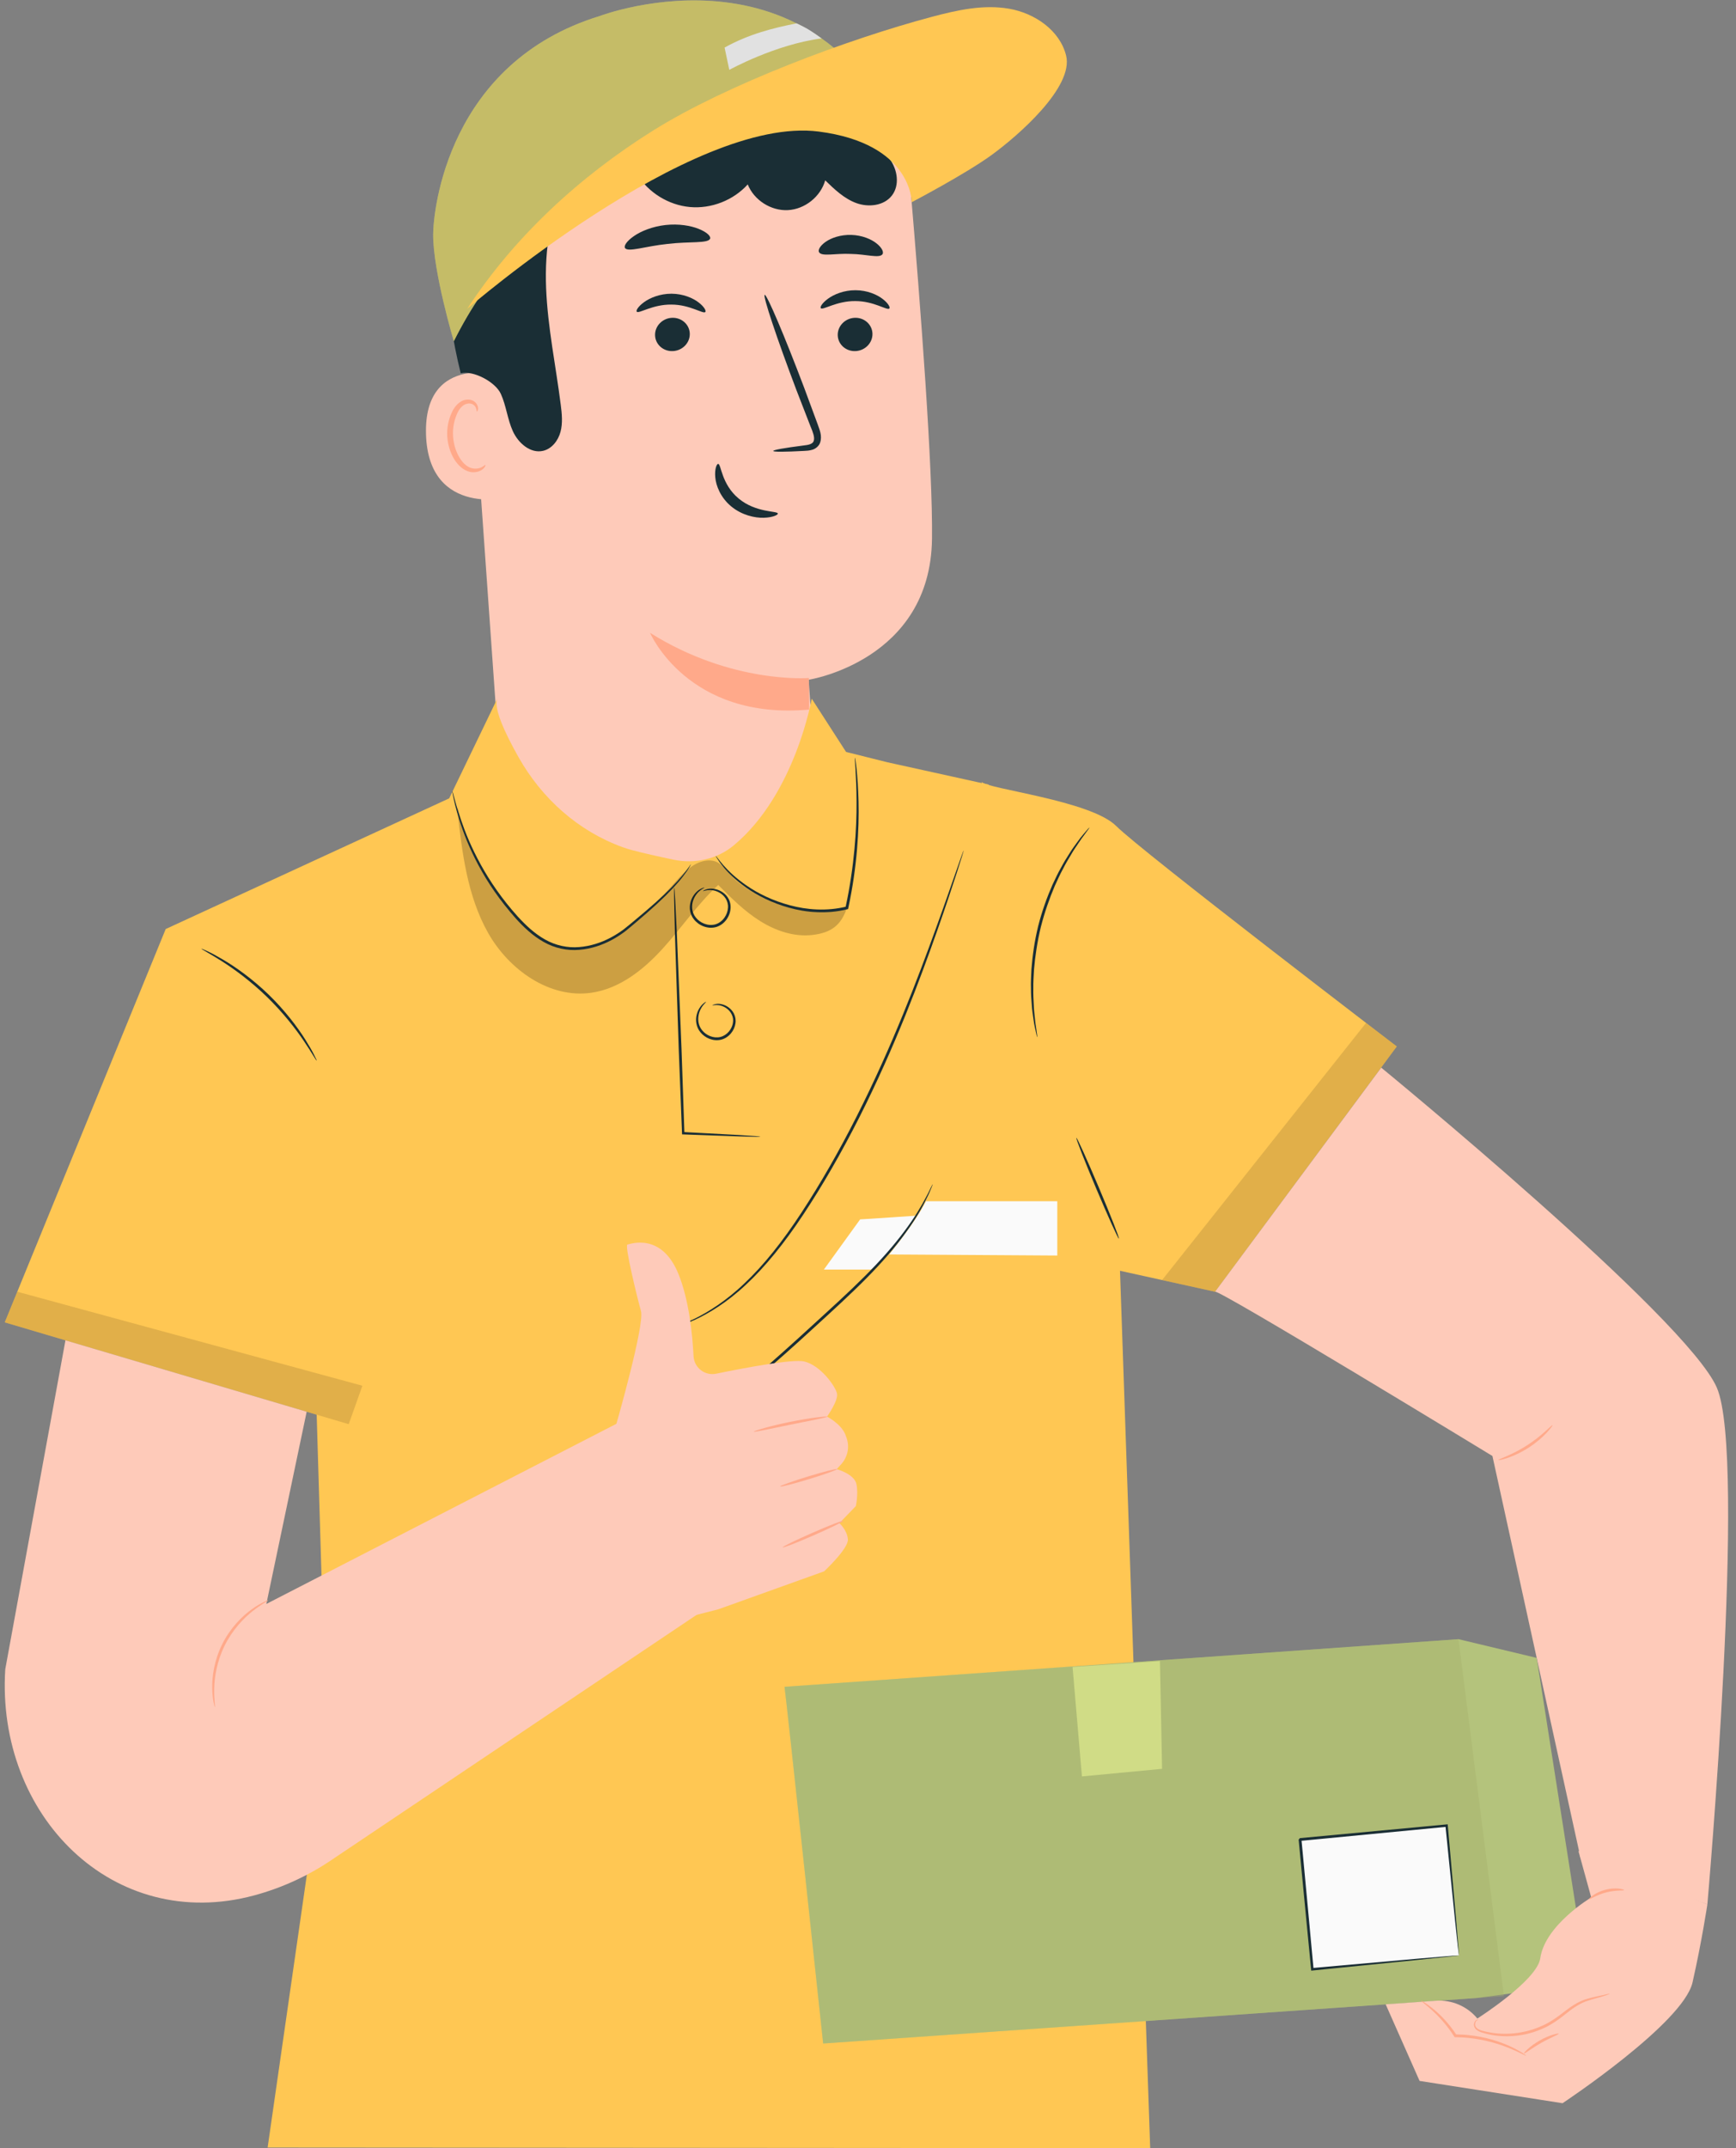
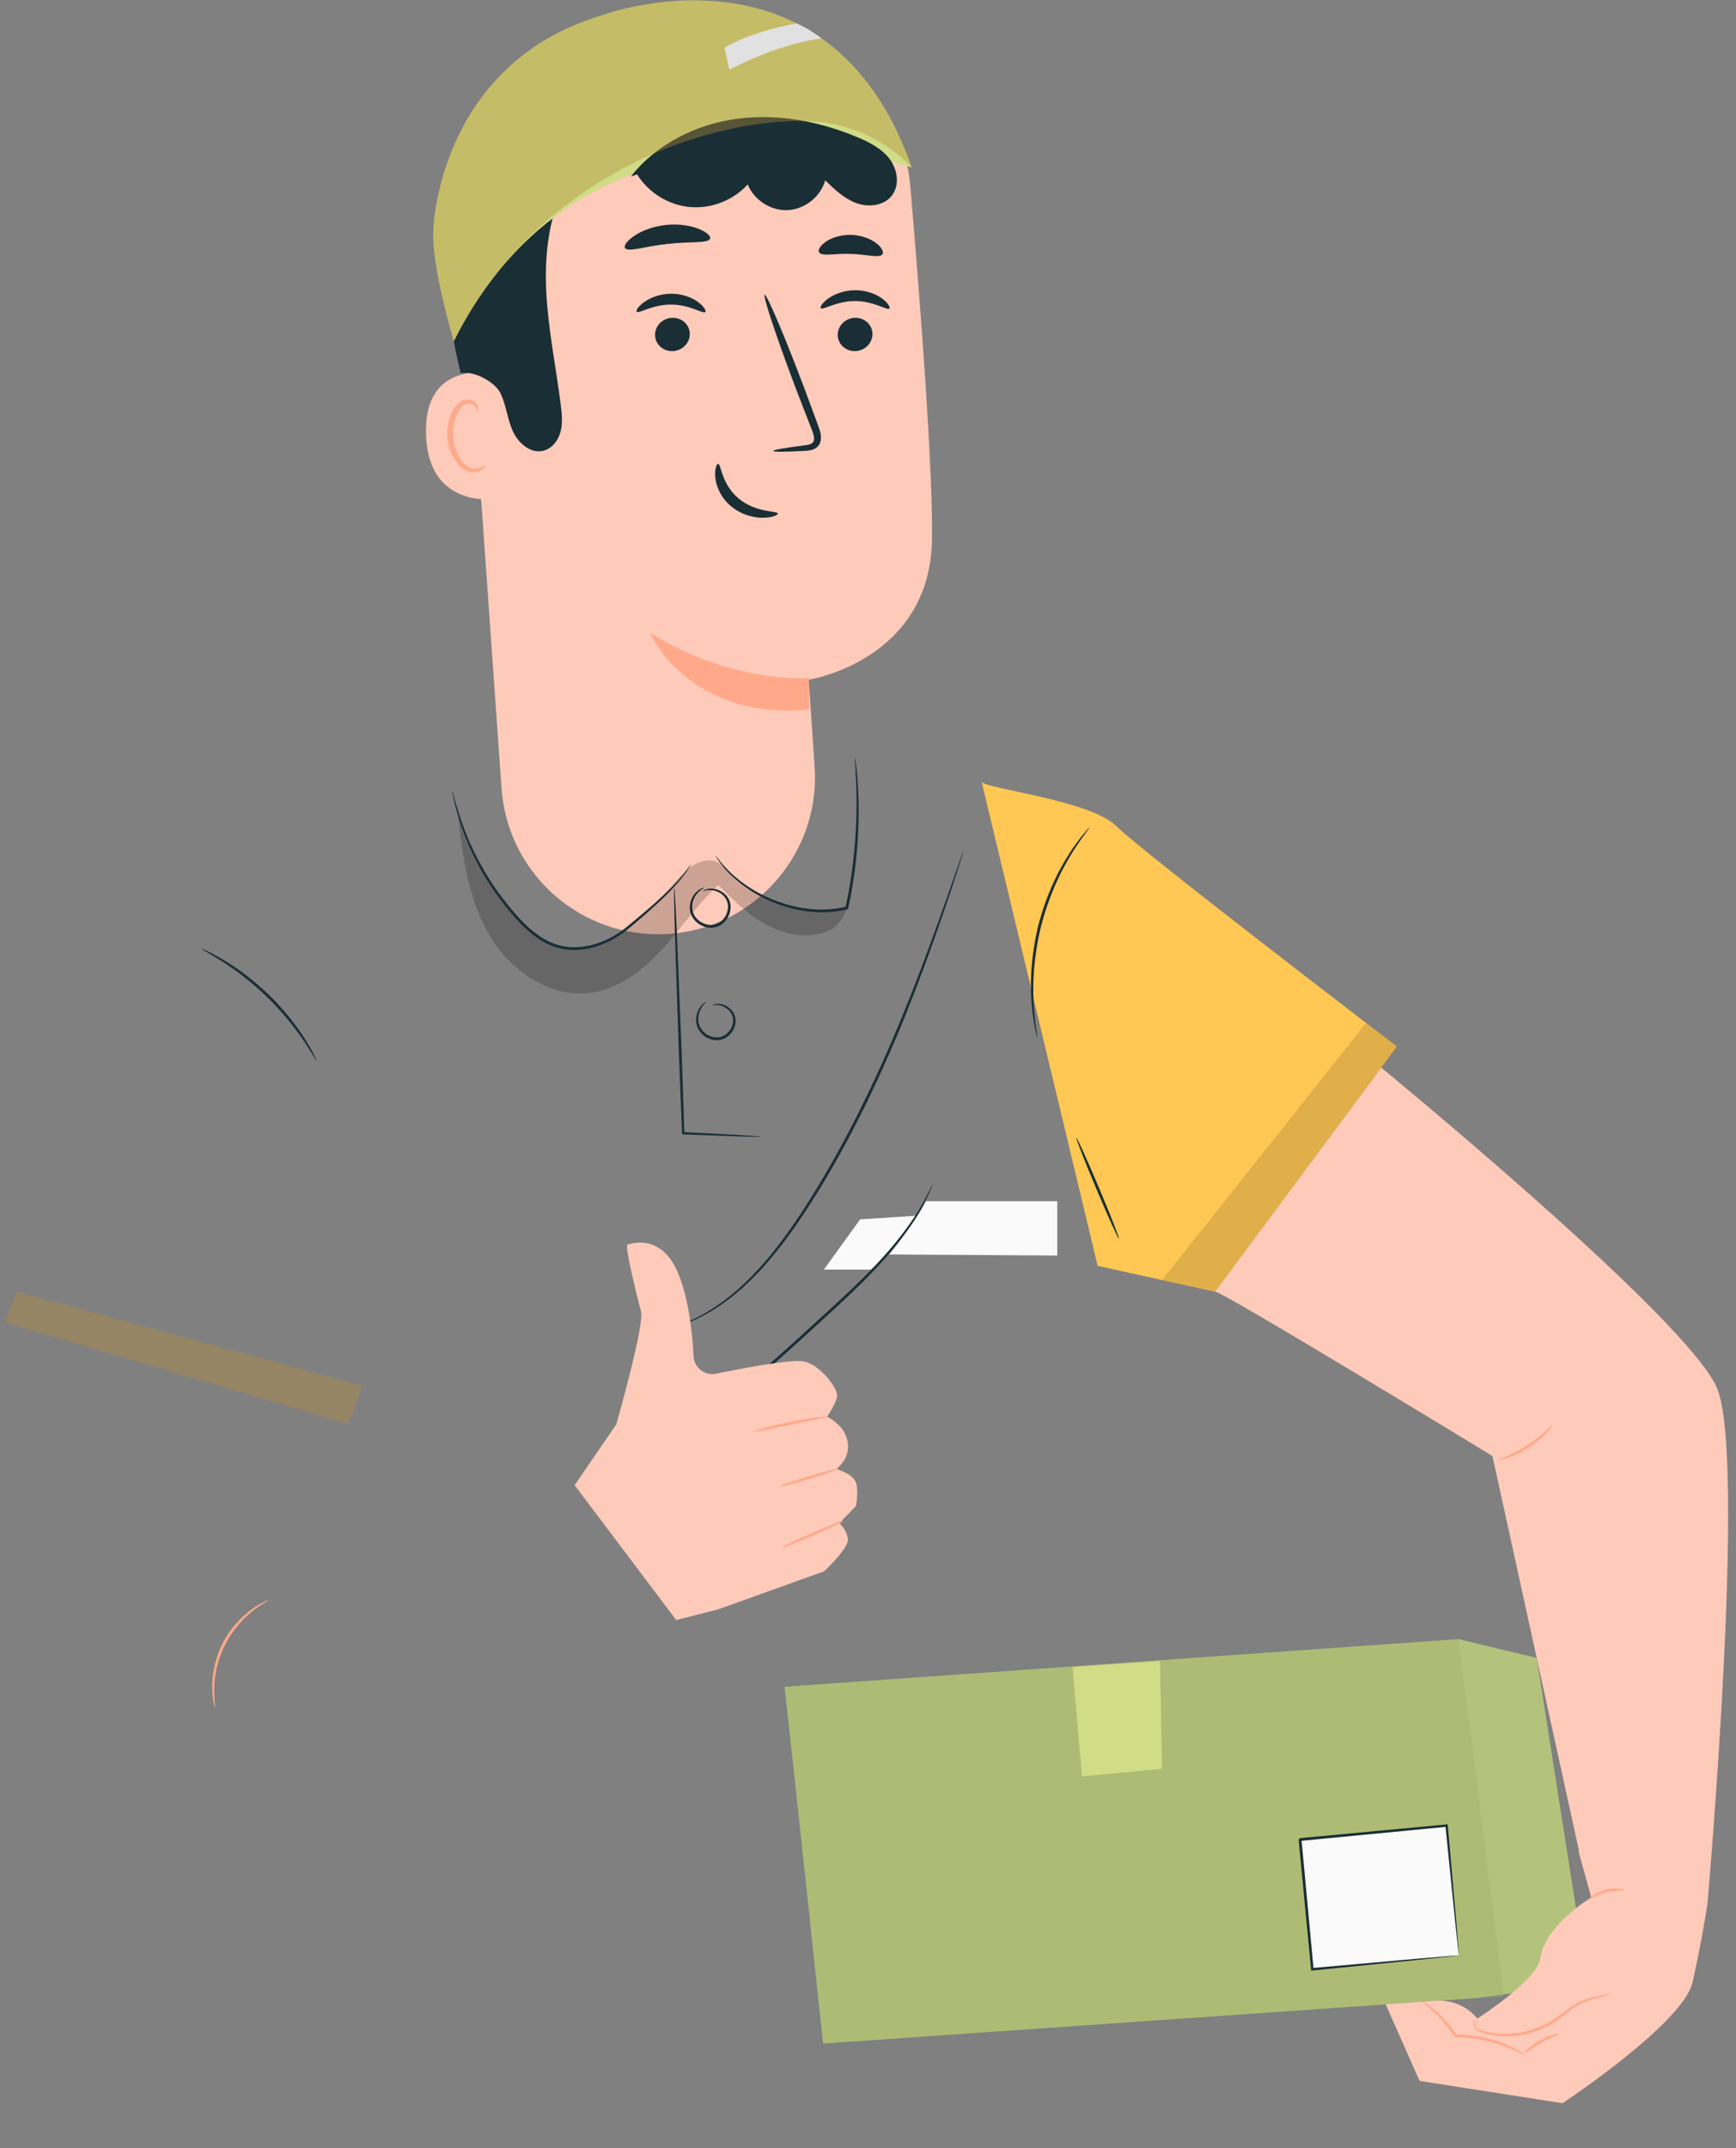
<svg xmlns="http://www.w3.org/2000/svg" width="148" height="183" viewBox="0 0 148 183" fill="none">
  <rect x="0" y="0" width="148" height="183" fill="#808080" stroke="none" />
  <path d="M141.502 142.911C141.478 142.921 141.339 142.634 141.105 142.105C140.869 141.577 140.552 140.804 140.176 139.841C139.421 137.917 138.469 135.226 137.431 132.255C136.393 129.282 135.406 126.611 134.624 124.705C134.235 123.751 133.914 122.981 133.684 122.453C133.457 121.922 133.343 121.623 133.366 121.611C133.39 121.6 133.549 121.877 133.817 122.389C134.088 122.9 134.448 123.655 134.869 124.6C135.717 126.485 136.748 129.152 137.787 132.128C138.804 135.063 139.724 137.719 140.426 139.747C140.749 140.661 141.022 141.432 141.242 142.051C141.432 142.595 141.527 142.901 141.502 142.911Z" fill="#E1E1E1" />
-   <path d="M137.081 174.126C137.071 174.134 136.986 174.04 136.831 173.854C136.652 173.632 136.435 173.359 136.171 173.029C135.601 172.31 134.803 171.247 133.835 169.921C131.897 167.271 129.335 163.527 126.563 159.356C123.79 155.183 121.266 151.42 119.385 148.733C118.467 147.429 117.711 146.356 117.149 145.557C116.908 145.211 116.709 144.925 116.546 144.69C116.411 144.489 116.345 144.38 116.356 144.371C116.366 144.364 116.452 144.457 116.606 144.643C116.785 144.866 117.002 145.138 117.266 145.468C117.836 146.188 118.634 147.25 119.602 148.576C121.54 151.226 124.103 154.971 126.875 159.143C129.648 163.315 132.171 167.077 134.052 169.764C134.97 171.069 135.726 172.143 136.288 172.94C136.529 173.287 136.728 173.574 136.892 173.808C137.026 174.009 137.092 174.118 137.081 174.126Z" fill="#E1E1E1" />
  <path d="M39.728 24.246L42.757 67.155C43.252 74.16 49.079 79.591 56.102 79.591C63.834 79.591 69.96 73.053 69.452 65.337C69.183 61.253 68.941 57.908 68.941 57.908C68.941 57.908 79.328 56.293 79.456 45.907C79.531 39.908 78.496 26.296 77.609 15.867C77.009 8.817 71.108 3.405 64.032 3.405H57.758C46.952 4.037 38.798 13.462 39.728 24.246Z" fill="#FECAB9" />
  <path d="M68.958 57.759C68.958 57.759 62.394 58.293 55.417 53.91C55.417 53.91 58.618 61.385 68.982 60.45L68.958 57.759Z" fill="#FFA98A" />
  <path d="M74.379 28.413C74.407 29.196 73.766 29.866 72.949 29.909C72.133 29.953 71.448 29.355 71.42 28.572C71.392 27.789 72.032 27.119 72.848 27.075C73.666 27.031 74.351 27.63 74.379 28.413Z" fill="#1A2E35" />
  <path d="M75.819 26.283C75.635 26.476 74.511 25.645 72.915 25.649C71.32 25.631 70.15 26.451 69.977 26.256C69.891 26.169 70.078 25.82 70.588 25.449C71.09 25.079 71.947 24.719 72.941 24.724C73.935 24.729 74.772 25.095 75.252 25.47C75.743 25.846 75.909 26.196 75.819 26.283Z" fill="#1A2E35" />
  <path d="M58.806 28.413C58.833 29.197 58.193 29.866 57.376 29.909C56.56 29.953 55.874 29.356 55.847 28.572C55.819 27.789 56.459 27.118 57.275 27.075C58.093 27.031 58.778 27.63 58.806 28.413Z" fill="#1A2E35" />
  <path d="M60.13 26.581C59.946 26.774 58.821 25.943 57.226 25.947C55.632 25.928 54.461 26.749 54.287 26.554C54.202 26.468 54.388 26.119 54.9 25.747C55.402 25.377 56.258 25.018 57.252 25.021C58.246 25.027 59.082 25.393 59.563 25.768C60.053 26.144 60.22 26.494 60.13 26.581Z" fill="#1A2E35" />
  <path d="M65.923 38.417C65.915 38.327 66.907 38.155 68.515 37.95C68.922 37.908 69.308 37.827 69.376 37.548C69.473 37.254 69.302 36.815 69.105 36.34C68.722 35.354 68.32 34.32 67.9 33.237C66.226 28.818 65.014 25.185 65.192 25.119C65.371 25.053 66.872 28.581 68.546 33C68.949 34.09 69.335 35.128 69.701 36.122C69.855 36.585 70.121 37.11 69.913 37.722C69.803 38.026 69.504 38.247 69.242 38.317C68.981 38.397 68.752 38.402 68.55 38.413C66.932 38.501 65.929 38.508 65.923 38.417Z" fill="#1A2E35" />
  <path d="M61.225 39.521C61.485 39.506 61.488 41.238 62.971 42.468C64.451 43.702 66.298 43.508 66.312 43.75C66.336 43.858 65.9 44.086 65.121 44.107C64.356 44.134 63.24 43.888 62.332 43.136C61.428 42.382 61.039 41.375 60.98 40.664C60.914 39.941 61.107 39.511 61.225 39.521Z" fill="#1A2E35" />
  <path d="M60.542 20.326C60.385 20.76 58.791 20.554 56.919 20.779C55.042 20.968 53.531 21.516 53.283 21.127C53.172 20.941 53.435 20.532 54.046 20.112C54.651 19.692 55.617 19.294 56.741 19.169C57.865 19.046 58.894 19.224 59.576 19.502C60.264 19.779 60.609 20.12 60.542 20.326Z" fill="#1A2E35" />
  <path d="M75.232 21.663C74.951 22.026 73.852 21.65 72.53 21.632C71.208 21.568 70.088 21.876 69.831 21.496C69.717 21.313 69.893 20.95 70.383 20.606C70.865 20.264 71.671 19.985 72.579 20.012C73.488 20.041 74.275 20.369 74.735 20.741C75.203 21.113 75.356 21.487 75.232 21.663Z" fill="#1A2E35" />
  <path d="M43.23 32.041C43.053 31.964 36.094 29.931 36.32 37.031C36.547 44.132 43.629 42.439 43.635 42.235C43.641 42.031 43.23 32.041 43.23 32.041Z" fill="#FECAB9" />
  <path d="M41.38 39.614C41.348 39.593 41.259 39.705 41.053 39.807C40.852 39.907 40.504 39.983 40.129 39.856C39.37 39.605 38.7 38.434 38.625 37.155C38.586 36.509 38.702 35.89 38.915 35.373C39.115 34.846 39.439 34.473 39.815 34.394C40.188 34.294 40.463 34.512 40.556 34.709C40.657 34.905 40.616 35.048 40.655 35.059C40.675 35.076 40.803 34.935 40.737 34.644C40.703 34.504 40.614 34.339 40.443 34.208C40.268 34.075 40.016 34.012 39.753 34.049C39.207 34.104 38.73 34.624 38.496 35.191C38.233 35.762 38.087 36.459 38.131 37.184C38.222 38.613 38.997 39.929 40.033 40.193C40.537 40.307 40.949 40.143 41.159 39.969C41.372 39.786 41.405 39.626 41.38 39.614Z" fill="#FFA98A" />
-   <path d="M39.279 31.8C40.362 31.538 42.235 32.538 42.697 33.552C43.159 34.566 43.261 35.715 43.721 36.73C44.181 37.744 45.222 38.662 46.306 38.405C47.054 38.228 47.589 37.527 47.786 36.785C47.984 36.042 47.904 35.257 47.807 34.495C47.389 31.178 46.692 27.89 46.558 24.551C46.425 21.211 46.901 17.741 48.654 14.896C50.408 12.05 53.629 9.958 56.961 10.227C59.167 10.405 61.191 11.555 63.384 11.862C65.983 12.226 68.731 11.309 70.59 9.457C70.829 9.219 71.938 8.489 71.938 8.489C71.938 8.316 71.775 6.833 71.19 6.293C66.841 2.27 59.004 1.147 53.259 2.593C47.513 4.039 42.128 8.096 39.656 13.48C37.184 18.864 37.917 26.352 39.279 31.8Z" fill="#1A2E35" />
+   <path d="M39.279 31.8C40.362 31.538 42.235 32.538 42.697 33.552C43.159 34.566 43.261 35.715 43.721 36.73C44.181 37.744 45.222 38.662 46.306 38.405C47.054 38.228 47.589 37.527 47.786 36.785C47.984 36.042 47.904 35.257 47.807 34.495C47.389 31.178 46.692 27.89 46.558 24.551C46.425 21.211 46.901 17.741 48.654 14.896C50.408 12.05 53.629 9.958 56.961 10.227C59.167 10.405 61.191 11.555 63.384 11.862C65.983 12.226 68.731 11.309 70.59 9.457C70.829 9.219 71.938 8.489 71.938 8.489C66.841 2.27 59.004 1.147 53.259 2.593C47.513 4.039 42.128 8.096 39.656 13.48C37.184 18.864 37.917 26.352 39.279 31.8Z" fill="#1A2E35" />
  <path d="M77.724 14.265C77.724 14.265 50.477 5.498 38.69 29.072C38.69 29.072 36.928 23.172 36.928 20.01C36.928 17.898 38.192 5.32 51.135 1.363C51.135 1.363 70.633 -6.078 77.724 14.265" fill="#D0DC86" />
  <path d="M54.312 14.853C55.275 16.408 56.994 17.471 58.816 17.637C60.638 17.802 62.52 17.067 63.747 15.711C64.285 17.053 65.729 17.976 67.173 17.9C68.618 17.824 69.957 16.756 70.352 15.365C71.144 16.133 71.967 16.921 73.003 17.3C74.038 17.679 75.35 17.536 76.03 16.668C76.723 15.784 76.521 14.437 75.842 13.543C75.163 12.648 74.117 12.116 73.081 11.683C69.844 10.331 66.274 9.654 62.798 10.124C59.323 10.595 55.956 12.28 53.784 15.034" fill="#1A2E35" />
  <g opacity="0.4">
    <path d="M77.724 14.265C77.724 14.265 74.624 10.576 69.06 10.33C61.023 9.975 45.979 14.494 38.69 29.072C38.69 29.072 36.928 23.172 36.928 20.01C36.928 17.898 38.192 5.32 51.135 1.363C51.135 1.363 70.633 -6.078 77.724 14.265Z" fill="#B38B3A" />
  </g>
-   <path d="M39.828 26.312C43.869 20.131 49.439 15.02 55.702 11.107C61.965 7.195 72.323 3.325 79.46 1.43C81.603 0.861 83.837 0.364 86.022 0.742C88.206 1.119 90.345 2.574 90.887 4.723C91.565 7.414 86.79 11.567 84.546 13.199C82.302 14.832 77.724 17.228 77.724 17.228C77.724 17.228 77.785 12.236 69.797 11.207C58.932 9.807 39.828 26.312 39.828 26.312Z" fill="#FFC753" />
  <path d="M62.175 5.952C62.175 5.952 66.101 3.78 70.044 3.274C69.234 2.681 68.802 2.396 67.906 1.99C65.888 2.392 63.844 2.903 61.773 4.052L62.175 5.952Z" fill="#E1E1E1" />
-   <path d="M84.288 66.84L75.646 64.936L72.13 64.057L69.201 59.517C69.201 59.517 67.804 67.632 62.575 72.001C61.152 73.191 59.243 73.618 57.427 73.237C56.242 72.988 54.852 72.682 53.821 72.406C53.602 72.348 53.36 72.27 53.103 72.178C49.299 70.812 46.19 68.022 44.205 64.501C43.042 62.438 42.062 60.32 42.396 59.517L38.295 68.012L14.127 79.144L0.405 112.651L26.998 120.517L27.826 148.126L22.816 182.948L98.058 183L95.39 105.522" fill="#FFC753" />
  <path d="M64.837 96.832C64.837 96.843 64.672 96.846 64.363 96.842C64.025 96.835 63.579 96.824 63.025 96.811C61.841 96.769 60.202 96.71 58.242 96.641L58.148 96.638L58.144 96.543C58.063 94.467 57.967 92.009 57.864 89.379C57.739 85.592 57.625 82.166 57.542 79.648C57.513 78.426 57.489 77.425 57.472 76.698C57.469 76.37 57.467 76.104 57.465 75.895C57.466 75.711 57.471 75.615 57.479 75.614C57.487 75.614 57.499 75.71 57.513 75.893C57.527 76.102 57.544 76.367 57.565 76.693C57.602 77.421 57.651 78.42 57.711 79.64C57.813 82.158 57.951 85.583 58.103 89.368C58.193 91.999 58.278 94.458 58.348 96.535L58.251 96.437C60.209 96.542 61.847 96.629 63.03 96.693C63.583 96.728 64.029 96.758 64.366 96.781C64.674 96.804 64.837 96.822 64.837 96.832Z" fill="#1A2E35" />
  <path d="M60.736 85.641C60.731 85.631 60.848 85.554 61.094 85.524C61.336 85.494 61.716 85.542 62.086 85.799C62.268 85.928 62.448 86.108 62.569 86.349C62.69 86.588 62.746 86.886 62.7 87.185C62.617 87.776 62.167 88.395 61.471 88.573C60.772 88.734 60.093 88.406 59.721 87.948C59.327 87.479 59.286 86.882 59.391 86.46C59.493 86.026 59.714 85.727 59.888 85.559C60.065 85.391 60.19 85.335 60.197 85.346C60.209 85.362 60.103 85.443 59.957 85.623C59.812 85.8 59.63 86.093 59.557 86.495C59.482 86.888 59.538 87.407 59.89 87.806C60.224 88.202 60.829 88.478 61.414 88.339C61.995 88.196 62.402 87.659 62.482 87.151C62.579 86.629 62.304 86.173 61.985 85.936C61.666 85.688 61.325 85.616 61.099 85.617C60.869 85.617 60.743 85.662 60.736 85.641Z" fill="#1A2E35" />
  <path d="M59.931 75.913C59.925 75.904 60.043 75.805 60.309 75.74C60.57 75.675 60.992 75.675 61.432 75.906C61.649 76.021 61.87 76.193 62.035 76.439C62.199 76.685 62.301 77.004 62.285 77.337C62.264 77.993 61.83 78.731 61.071 78.97C60.305 79.188 59.539 78.821 59.146 78.3C58.94 78.039 58.836 77.724 58.812 77.432C58.792 77.139 58.851 76.867 58.941 76.639C59.127 76.181 59.434 75.901 59.664 75.763C59.897 75.624 60.049 75.604 60.052 75.614C60.059 75.635 59.921 75.686 59.717 75.84C59.515 75.993 59.25 76.273 59.1 76.699C58.948 77.114 58.944 77.706 59.32 78.164C59.672 78.616 60.359 78.928 61.001 78.741C61.639 78.544 62.038 77.898 62.063 77.327C62.108 76.737 61.735 76.268 61.35 76.054C60.961 75.827 60.574 75.798 60.325 75.832C60.072 75.865 59.94 75.933 59.931 75.913Z" fill="#1A2E35" />
  <path d="M57.479 113.072C57.478 113.068 57.517 113.05 57.594 113.02C57.685 112.985 57.798 112.94 57.939 112.886C58.247 112.782 58.686 112.587 59.245 112.329C60.345 111.783 61.887 110.846 63.478 109.319C65.083 107.808 66.731 105.746 68.326 103.305C69.928 100.866 71.529 98.08 73.049 95.075C76.092 89.058 78.248 83.331 79.756 79.181C80.511 77.105 81.095 75.414 81.505 74.248C81.706 73.678 81.863 73.23 81.977 72.906C82.03 72.764 82.072 72.649 82.106 72.558C82.136 72.481 82.153 72.441 82.157 72.442C82.161 72.444 82.152 72.486 82.129 72.566C82.101 72.659 82.066 72.776 82.023 72.921C81.919 73.249 81.775 73.702 81.593 74.278C81.211 75.454 80.651 77.153 79.916 79.238C78.446 83.406 76.314 89.15 73.263 95.183C71.739 98.196 70.127 100.986 68.51 103.427C66.899 105.87 65.226 107.936 63.594 109.442C61.975 110.966 60.405 111.891 59.285 112.413C58.716 112.66 58.27 112.842 57.956 112.932C57.811 112.977 57.695 113.014 57.602 113.043C57.522 113.066 57.48 113.077 57.479 113.072Z" fill="#1A2E35" />
  <path d="M73.33 103.878C73.527 103.878 78.108 103.563 78.108 103.563C78.108 103.563 76.217 106.906 74.247 108.154H70.239L73.33 103.878Z" fill="#FAFAFA" />
  <path d="M56.678 123.195C56.673 123.188 56.763 123.12 56.939 122.996C57.135 122.86 57.392 122.683 57.712 122.463C58.38 121.996 59.342 121.312 60.497 120.425C62.818 118.662 65.864 116.026 69.14 113.015C70.783 111.512 72.356 110.092 73.717 108.731C75.082 107.373 76.224 106.066 77.092 104.9C77.968 103.738 78.564 102.719 78.94 101.998C79.14 101.643 79.265 101.353 79.363 101.162C79.459 100.97 79.513 100.871 79.521 100.874C79.528 100.877 79.489 100.983 79.408 101.182C79.323 101.379 79.211 101.678 79.023 102.041C78.671 102.778 78.092 103.818 77.229 105C76.372 106.187 75.236 107.514 73.874 108.886C72.516 110.263 70.944 111.69 69.301 113.191C66.024 116.204 62.952 118.828 60.6 120.561C59.428 121.433 58.449 122.097 57.764 122.54C57.421 122.763 57.149 122.925 56.965 123.037C56.781 123.147 56.682 123.202 56.678 123.195Z" fill="#1A2E35" />
  <path d="M83.689 66.607C84.084 67.2 92.982 68.189 95.156 70.364C97.332 72.539 119.08 89.147 119.08 89.147L103.588 110.042L93.577 107.838L83.689 66.607Z" fill="#FFC753" />
  <g opacity="0.4">
    <path d="M116.461 87.142L99.072 109.048L103.588 110.042L119.08 89.147L116.461 87.142Z" fill="#B38B3A" />
  </g>
  <path d="M88.429 88.358C88.413 88.362 88.35 88.103 88.249 87.63C88.195 87.395 88.138 87.105 88.096 86.764C88.053 86.424 87.984 86.038 87.962 85.606C87.926 85.175 87.891 84.702 87.894 84.194C87.874 83.684 87.909 83.142 87.934 82.57C88.019 81.43 88.195 80.18 88.507 78.896C88.834 77.614 89.263 76.428 89.723 75.38C89.969 74.863 90.193 74.367 90.45 73.927C90.685 73.476 90.937 73.075 91.171 72.711C91.393 72.34 91.634 72.031 91.833 71.751C92.029 71.47 92.216 71.24 92.373 71.058C92.684 70.688 92.861 70.489 92.874 70.499C92.887 70.51 92.734 70.729 92.447 71.115C92.302 71.306 92.126 71.542 91.942 71.829C91.755 72.114 91.526 72.427 91.315 72.801C91.092 73.168 90.851 73.57 90.625 74.021C90.378 74.461 90.163 74.955 89.925 75.469C89.482 76.511 89.063 77.686 88.74 78.954C88.431 80.224 88.251 81.458 88.154 82.586C88.124 83.151 88.082 83.688 88.093 84.193C88.081 84.697 88.106 85.165 88.131 85.594C88.142 86.023 88.198 86.407 88.229 86.747C88.258 87.087 88.302 87.377 88.341 87.615C88.413 88.089 88.445 88.355 88.429 88.358Z" fill="#1A2E35" />
  <path d="M95.39 105.522C95.329 105.547 94.468 103.646 93.466 101.274C92.465 98.902 91.703 96.959 91.764 96.933C91.825 96.908 92.686 98.809 93.688 101.181C94.689 103.552 95.451 105.495 95.39 105.522Z" fill="#1A2E35" />
  <path d="M26.998 90.355C26.961 90.375 26.589 89.691 25.885 88.653C25.183 87.616 24.116 86.245 22.747 84.912C21.373 83.582 19.97 82.557 18.913 81.886C17.855 81.214 17.159 80.862 17.178 80.824C17.186 80.809 17.365 80.885 17.685 81.035C18.006 81.181 18.457 81.421 19.001 81.742C20.09 82.38 21.525 83.395 22.913 84.74C24.298 86.087 25.356 87.491 26.027 88.56C26.363 89.094 26.616 89.539 26.773 89.855C26.932 90.17 27.013 90.347 26.998 90.355Z" fill="#1A2E35" />
  <g opacity="0.4">
    <path d="M0.405 112.651L1.473 110.042L30.895 118.051L29.729 121.325L0.405 112.651Z" fill="#B38B3A" />
  </g>
  <path d="M78.938 102.334H90.138V106.958L75.81 106.866C75.81 106.866 78.024 104.183 78.938 102.334" fill="#FAFAFA" />
  <g opacity="0.2">
    <path d="M38.988 69.023C39.394 72.616 39.833 76.319 41.609 79.468C43.385 82.616 46.863 85.097 50.44 84.569C52.826 84.217 54.848 82.621 56.473 80.838C58.098 79.055 59.458 77.027 61.232 75.392C62.345 76.506 63.47 77.63 64.804 78.465C66.138 79.301 67.72 79.835 69.282 79.647C70.846 79.458 71.706 78.84 72.2 77.345C70.531 77.863 69.614 77.786 67.955 77.464C66.201 77.124 64.499 76.389 62.93 75.154C61.953 74.385 61.602 73.231 60.36 73.302C59.215 73.368 58.316 74.276 57.561 75.141C56.406 76.463 54.944 77.9 53.568 78.991C52.192 80.082 50.849 80.819 49.094 80.781C46.197 80.717 43.825 78.443 42.226 76.026C40.755 73.803 39.662 71.332 39.007 68.748" fill="black" />
  </g>
  <path d="M72.889 64.544C72.897 64.543 72.914 64.631 72.938 64.8C72.96 64.969 72.997 65.219 73.027 65.541C73.096 66.186 73.165 67.124 73.193 68.284C73.253 70.601 73.078 73.828 72.332 77.297C72.327 77.322 72.322 77.347 72.317 77.37L72.302 77.443L72.23 77.461C70.488 77.894 68.745 77.74 67.27 77.33C65.787 76.921 64.54 76.281 63.596 75.608C62.652 74.936 61.981 74.267 61.589 73.753C61.373 73.511 61.253 73.287 61.153 73.15C61.06 73.008 61.015 72.932 61.022 72.927C61.074 72.875 61.783 74.18 63.692 75.469C64.634 76.113 65.868 76.728 67.328 77.117C68.778 77.508 70.482 77.648 72.169 77.229L72.083 77.32C72.087 77.297 72.093 77.272 72.097 77.246C72.839 73.799 73.04 70.595 73.023 68.286C73.018 67.13 72.974 66.195 72.934 65.549C72.916 65.248 72.901 65.002 72.89 64.805C72.881 64.634 72.88 64.544 72.889 64.544Z" fill="#1A2E35" />
  <path d="M58.905 73.628C58.912 73.632 58.861 73.726 58.758 73.903C58.653 74.079 58.485 74.332 58.247 74.639C57.776 75.26 57.007 76.088 55.983 77.028C55.472 77.498 54.898 77.998 54.276 78.526C53.964 78.789 53.649 79.065 53.302 79.338C52.951 79.603 52.571 79.851 52.162 80.072C51.346 80.512 50.401 80.834 49.385 80.915C48.372 81.005 47.287 80.781 46.349 80.244C45.404 79.715 44.641 78.978 43.967 78.238C43.298 77.491 42.699 76.73 42.175 75.972C41.12 74.46 40.366 72.973 39.829 71.69C39.299 70.403 38.983 69.319 38.797 68.566C38.701 68.189 38.642 67.893 38.605 67.692C38.568 67.491 38.552 67.385 38.56 67.383C38.568 67.382 38.6 67.484 38.653 67.681C38.704 67.879 38.778 68.17 38.887 68.542C39.1 69.285 39.439 70.354 39.985 71.624C40.538 72.889 41.301 74.355 42.356 75.846C42.88 76.592 43.477 77.343 44.141 78.08C44.809 78.809 45.557 79.526 46.465 80.035C47.368 80.549 48.393 80.763 49.368 80.681C50.344 80.606 51.262 80.299 52.059 79.877C52.458 79.665 52.831 79.426 53.175 79.17C53.512 78.909 53.835 78.632 54.148 78.374C54.775 77.853 55.353 77.363 55.87 76.902C56.903 75.983 57.684 75.179 58.174 74.582C58.421 74.284 58.6 74.043 58.717 73.877C58.833 73.71 58.898 73.623 58.905 73.628Z" fill="#1A2E35" />
  <path d="M48.988 126.522L52.535 121.35C52.535 121.35 54.975 112.867 54.644 111.684C54.312 110.501 53.234 106.077 53.489 106.025C53.744 105.972 56.4 104.982 57.84 108.529C58.737 110.738 59.032 113.647 59.127 115.526C59.176 116.515 60.089 117.223 61.059 117.024C63.513 116.522 67.597 115.752 68.566 115.984C69.974 116.322 71.235 118.119 71.358 118.719C71.481 119.319 70.508 120.68 70.508 120.68C70.508 120.68 71.705 121.292 72.073 122.217C72.123 122.343 72.166 122.466 72.203 122.585C72.436 123.34 72.241 124.161 71.709 124.744L71.334 125.155C71.334 125.155 72.827 125.565 73.012 126.421C73.197 127.276 72.961 128.307 72.961 128.307L71.56 129.755C71.56 129.755 72.215 130.336 72.286 131.125C72.358 131.914 70.256 133.863 70.256 133.863L61.228 137.099L57.647 138.012L48.988 126.522Z" fill="#FECAB9" />
  <path d="M70.535 120.687C70.544 120.754 69.136 121.01 67.408 121.363C65.678 121.714 64.282 122.03 64.264 121.963C64.257 121.932 64.596 121.812 65.154 121.655C65.713 121.497 66.492 121.305 67.36 121.128C68.227 120.952 69.02 120.824 69.595 120.751C70.171 120.677 70.53 120.655 70.535 120.687Z" fill="#FFA98A" />
  <path d="M71.361 125.152C71.38 125.215 70.311 125.598 68.973 126.006C67.634 126.414 66.533 126.694 66.514 126.631C66.495 126.567 67.564 126.185 68.902 125.776C70.241 125.368 71.341 125.088 71.361 125.152Z" fill="#FFA98A" />
  <path d="M71.899 129.558C71.926 129.618 70.79 130.174 69.362 130.797C67.934 131.423 66.755 131.879 66.729 131.818C66.702 131.758 67.838 131.203 69.266 130.578C70.694 129.953 71.873 129.497 71.899 129.558Z" fill="#FFA98A" />
-   <path d="M28.186 158.503L61.387 136.229L53.011 121.056L22.707 136.64L26.145 120.265L5.58 114.182L0.449 142.2C-0.345 154.667 9.653 164.732 21.708 161.458C24.014 160.832 26.201 159.834 28.186 158.503Z" fill="#FECAB9" />
  <path d="M18.322 145.432C18.307 145.435 18.261 145.288 18.207 145.014C18.154 144.741 18.103 144.34 18.093 143.84C18.067 142.847 18.261 141.435 18.948 140.059C19.635 138.682 20.645 137.678 21.454 137.101C21.859 136.809 22.211 136.608 22.461 136.487C22.711 136.365 22.857 136.313 22.863 136.327C22.884 136.365 22.326 136.629 21.556 137.236C20.789 137.837 19.829 138.831 19.163 140.166C18.496 141.502 18.28 142.867 18.262 143.841C18.239 144.822 18.365 145.425 18.322 145.432Z" fill="#FFA98A" />
  <path d="M103.588 110.042C103.796 109.759 127.234 124.036 127.234 124.036L134.746 158.267L145.559 162.235C145.559 162.235 148.935 124.143 146.365 118.212C143.795 112.28 117.754 90.952 117.754 90.952L103.588 110.042Z" fill="#FECAB9" />
  <path d="M132.353 121.411C132.402 121.441 131.642 122.482 130.321 123.325C129.006 124.179 127.743 124.439 127.736 124.381C127.712 124.31 128.914 123.954 130.192 123.124C131.476 122.305 132.298 121.359 132.353 121.411Z" fill="#FFA98A" />
  <path d="M66.883 143.698C66.997 144.33 70.177 174.085 70.177 174.085L125.924 170.207L135.359 168.945L131.008 141.236L124.344 139.641L66.883 143.698Z" fill="#B4C37C" />
  <g opacity="0.4">
    <path d="M124.344 139.641L66.883 143.699C66.997 144.33 70.177 174.084 70.177 174.084L128.216 170.048L124.344 139.641Z" fill="#A6B06B" />
  </g>
  <path d="M99.072 150.686L98.889 141.504L91.44 142.007L92.238 151.333L99.072 150.686Z" fill="#D0DC86" />
  <path d="M124.377 166.578L111.88 167.762L110.833 156.708L123.33 155.523L124.377 166.578Z" fill="#FAFAFA" />
  <path d="M124.377 166.578C124.373 166.574 124.363 166.502 124.346 166.366C124.329 166.214 124.306 166.016 124.277 165.768C124.22 165.23 124.139 164.473 124.038 163.518C123.841 161.577 123.562 158.832 123.228 155.533L123.339 155.624C119.739 155.971 115.446 156.384 110.845 156.827C110.82 156.855 111.048 156.581 110.952 156.698V156.701L110.953 156.707L110.954 156.719L110.956 156.743L110.961 156.789L110.97 156.884L110.988 157.072L111.023 157.446C111.047 157.695 111.07 157.944 111.094 158.191C111.14 158.686 111.187 159.176 111.232 159.662C111.323 160.632 111.413 161.584 111.499 162.511C111.671 164.366 111.835 166.125 111.986 167.753L111.871 167.657C115.577 167.328 118.686 167.052 120.889 166.856C121.976 166.765 122.838 166.692 123.45 166.641C123.735 166.619 123.962 166.602 124.134 166.588C124.29 166.578 124.373 166.574 124.377 166.578C124.382 166.582 124.308 166.593 124.159 166.611C123.993 166.629 123.774 166.654 123.498 166.686C122.894 166.75 122.041 166.84 120.966 166.954C118.749 167.177 115.62 167.492 111.891 167.868L111.786 167.878L111.775 167.773C111.618 166.146 111.448 164.387 111.268 162.533C111.179 161.606 111.089 160.655 110.996 159.684C110.949 159.198 110.902 158.708 110.855 158.214C110.832 157.966 110.808 157.718 110.785 157.469L110.749 157.094L110.731 156.906L110.722 156.812L110.717 156.765L110.715 156.742L110.714 156.729L110.714 156.724L110.713 156.721C110.617 156.837 110.844 156.56 110.822 156.589C115.425 156.159 119.718 155.758 123.32 155.422L123.422 155.412L123.43 155.514C123.725 158.843 123.969 161.614 124.142 163.573C124.221 164.52 124.283 165.271 124.327 165.804C124.346 166.047 124.359 166.239 124.37 166.385C124.379 166.516 124.381 166.581 124.377 166.578Z" fill="#1A2E35" />
  <path d="M133.212 179.172C133.212 179.172 143.501 172.366 144.293 168.883C145.084 165.4 145.559 162.235 145.559 162.235L134.566 157.682L135.657 161.643C135.657 161.643 131.715 163.987 131.313 166.825C131.045 168.719 125.95 171.956 125.95 171.956C125.084 170.912 123.767 170.348 122.414 170.444L118.132 170.746L121.024 177.272L133.212 179.172Z" fill="#FECAB9" />
  <path d="M137.233 169.841C137.238 169.855 137.069 169.937 136.746 170.039C136.426 170.146 135.947 170.251 135.383 170.436C134.814 170.61 134.215 170.977 133.597 171.473C132.984 171.966 132.265 172.518 131.398 172.869C129.672 173.613 127.899 173.563 126.731 173.261C126.44 173.184 126.165 173.119 125.951 172.971C125.733 172.836 125.62 172.584 125.667 172.402C125.696 172.218 125.808 172.103 125.897 172.069C125.99 172.035 126.04 172.056 126.039 172.06C126.04 172.072 125.99 172.071 125.92 172.112C125.851 172.153 125.771 172.258 125.759 172.413C125.737 172.568 125.83 172.745 126.024 172.859C126.213 172.977 126.48 173.031 126.769 173.095C127.92 173.349 129.634 173.368 131.305 172.649C132.145 172.307 132.833 171.787 133.463 171.298C134.089 170.808 134.739 170.43 135.332 170.274C135.918 170.106 136.396 170.027 136.722 169.948C137.049 169.876 137.227 169.824 137.233 169.841Z" fill="#FFA98A" />
  <path d="M130.106 175.121C130.085 175.156 129.577 174.854 128.701 174.493C127.828 174.132 126.568 173.74 125.132 173.604C124.772 173.565 124.418 173.555 124.077 173.547L124.013 173.546L123.979 173.493C123.342 172.491 122.617 171.732 122.065 171.234C121.512 170.734 121.141 170.475 121.16 170.447C121.168 170.435 121.269 170.486 121.445 170.596C121.622 170.707 121.87 170.88 122.164 171.118C122.751 171.591 123.515 172.347 124.177 173.366L124.078 173.312C124.426 173.317 124.787 173.326 125.155 173.366C126.622 173.504 127.901 173.931 128.769 174.337C129.205 174.537 129.541 174.734 129.77 174.873C129.995 175.019 130.114 175.108 130.106 175.121Z" fill="#FFA98A" />
  <path d="M132.885 173.251C132.906 173.318 132.188 173.578 131.379 174.04C130.567 174.498 129.978 174.981 129.93 174.929C129.886 174.885 130.421 174.306 131.261 173.832C132.098 173.354 132.871 173.191 132.885 173.251Z" fill="#FFA98A" />
  <path d="M138.458 161.012C138.449 161.084 137.744 160.997 136.921 161.218C136.095 161.427 135.523 161.847 135.479 161.789C135.434 161.749 135.976 161.213 136.861 160.986C137.743 160.751 138.479 160.955 138.458 161.012Z" fill="#FFA98A" />
</svg>